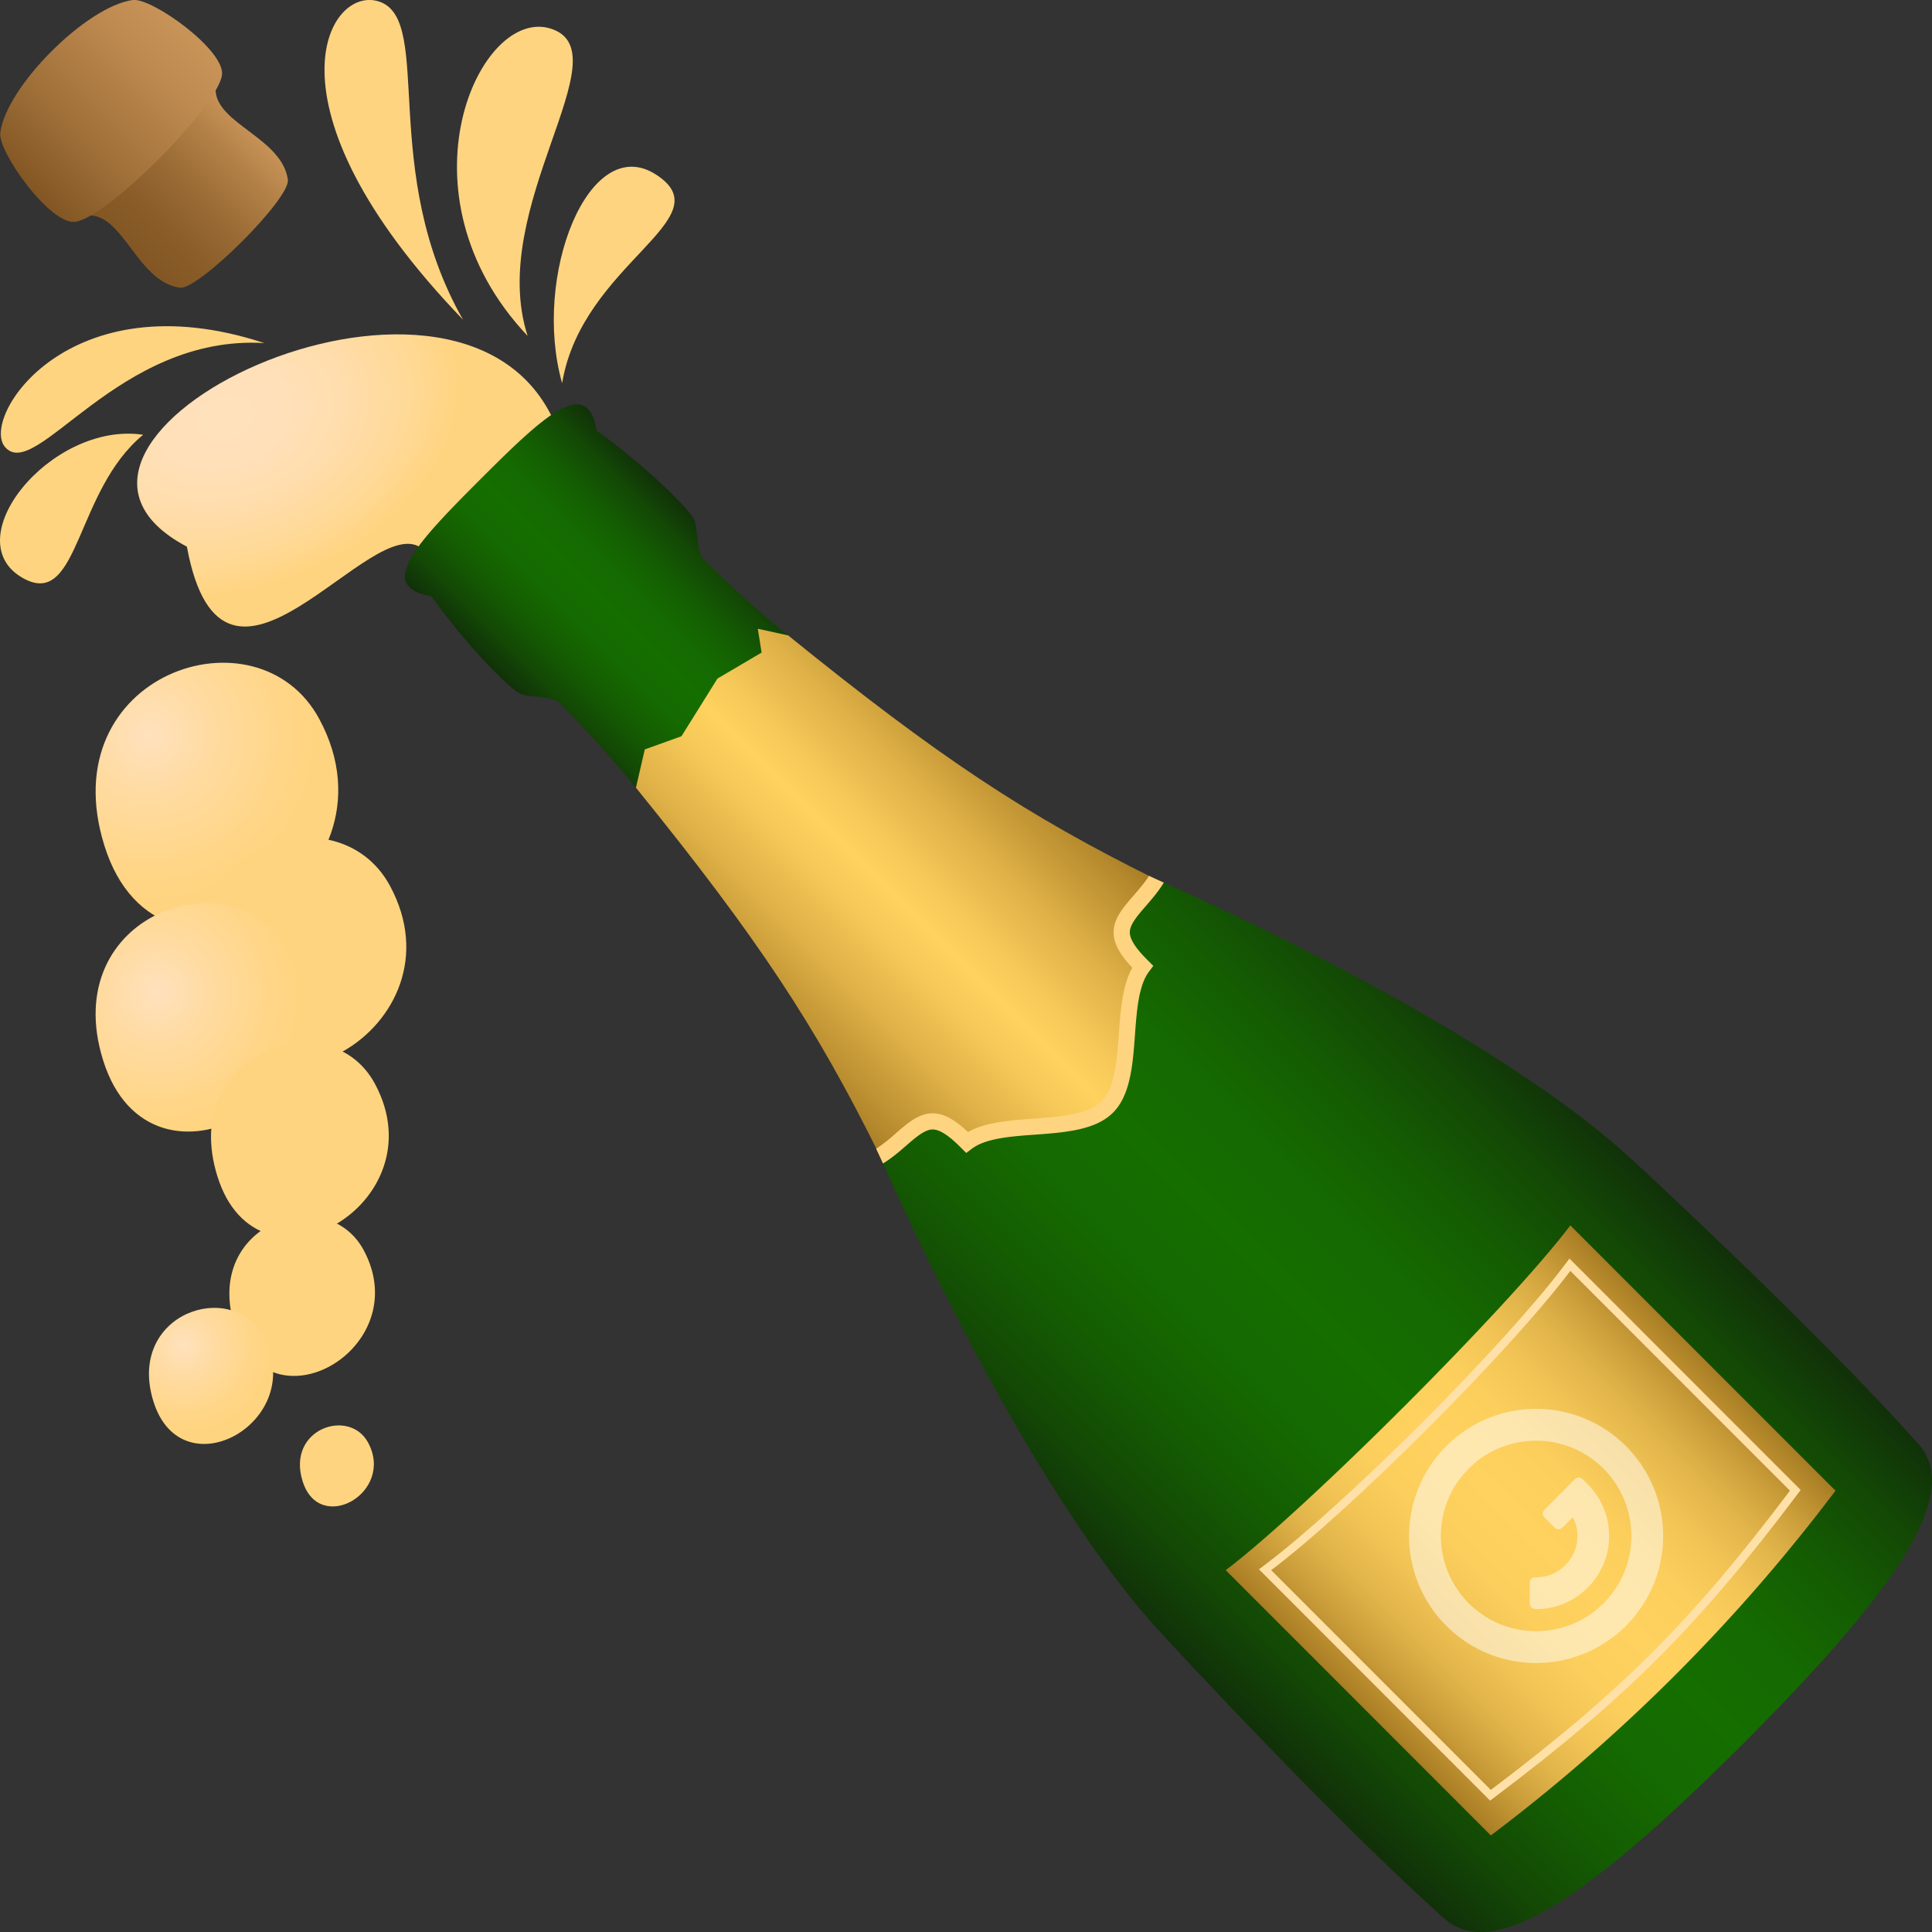
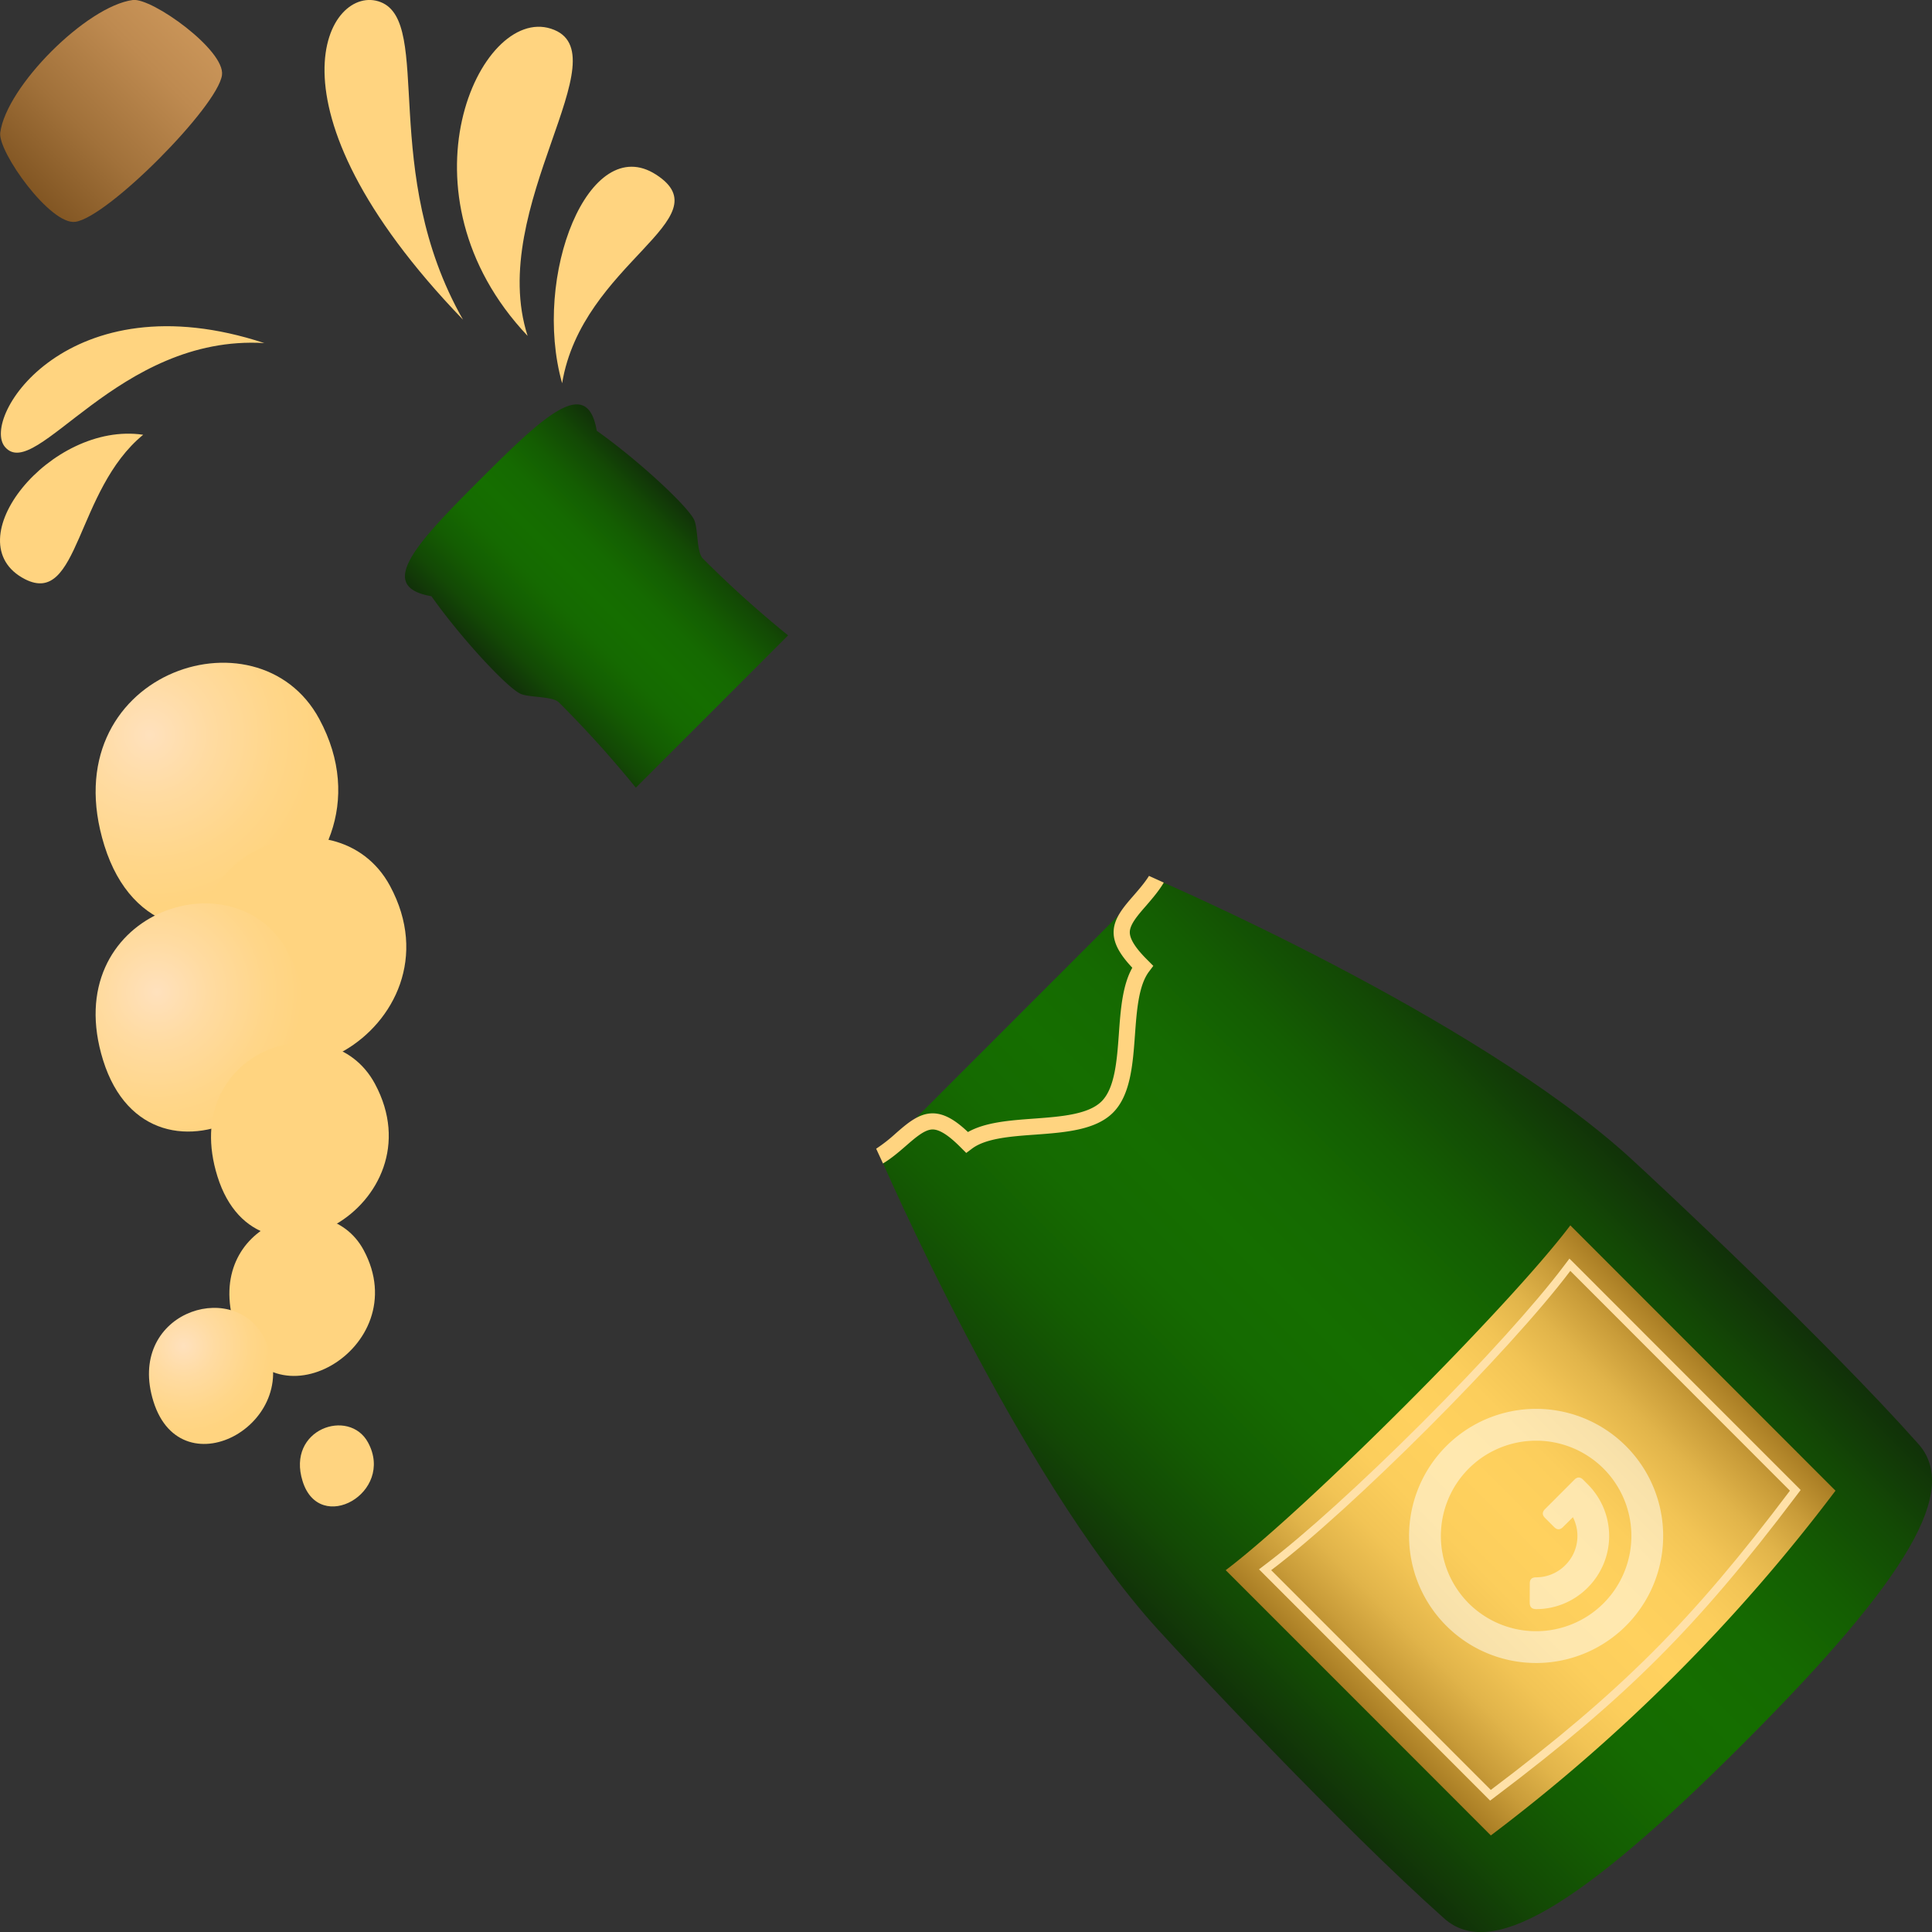
<svg xmlns="http://www.w3.org/2000/svg" xml:space="preserve" viewBox="0 0 64 64">
  <rect x="0" y="0" width="64" height="64" fill="#333333" stroke="none" />
  <path fill="#FFD480" d="M18.621 12.695c-1.004-3.555.891-8.344 3.11-6.912 2.274 1.463-2.453 2.934-3.11 6.912zm-1.143-1.568C13.019 6.412 15.883.189 18.25.95c2.429.779-2.149 5.909-.772 10.177zm-2.141-.538C8.438 3.429 10.915-.589 12.608.069c1.736.677-.057 5.63 2.729 10.52zM4.743 14.402c-3.068-.458-6.3 3.554-3.918 4.783 1.801.919 1.677-2.946 3.918-4.783zm-4.576.406c1.023 1.197 3.732-3.735 8.589-3.443C2.262 9.227-.665 13.844.167 14.808z" />
  <radialGradient id="a" cx="6.828" cy="31.98" r="8.546" gradientTransform="matrix(.949 -.306 .221 .685 -6.07 -5.986)" gradientUnits="userSpaceOnUse">
    <stop offset="0" style="stop-color:#ffe1bd" />
    <stop offset=".233" style="stop-color:#ffe0b9" />
    <stop offset=".478" style="stop-color:#ffddac" />
    <stop offset=".727" style="stop-color:#ffd997" />
    <stop offset=".933" style="stop-color:#ffd480" />
  </radialGradient>
-   <path fill="url(#a)" d="M6.191 18.109c1.211 6.567 6.145-1.333 7.807.078l4.316-4.316c-3.268-6.904-18.793.724-12.123 4.238z" />
  <linearGradient id="b" x1="445.922" x2="451.876" y1="267.766" y2="267.766" gradientTransform="rotate(-45.001 -87.955 671.26)" gradientUnits="userSpaceOnUse">
    <stop offset="0" style="stop-color:#825623" />
    <stop offset=".211" style="stop-color:#885b27" />
    <stop offset=".482" style="stop-color:#986933" />
    <stop offset=".784" style="stop-color:#b28047" />
    <stop offset="1" style="stop-color:#c99458" />
  </linearGradient>
-   <path fill="url(#b)" d="M2.995 7.136c1.112.041 1.594 2.21 2.965 2.394.615.083 3.66-2.95 3.576-3.576-.185-1.371-2.354-1.852-2.395-2.964-.039-1.006-5.152 4.107-4.146 4.146z" />
+   <path fill="url(#b)" d="M2.995 7.136z" />
  <linearGradient id="c" x1="445.14" x2="452.658" y1="263.723" y2="263.723" gradientTransform="rotate(-45.001 -87.955 671.26)" gradientUnits="userSpaceOnUse">
    <stop offset="0" style="stop-color:#825623" />
    <stop offset=".355" style="stop-color:#a1713a" />
    <stop offset=".766" style="stop-color:#be8a50" />
    <stop offset="1" style="stop-color:#c99458" />
  </linearGradient>
  <path fill="url(#c)" d="M7.353 2.492c-.151 1.043-3.775 4.7-4.855 4.856-.825.123-2.574-2.322-2.49-2.954C.212 2.862 2.868.205 4.4 0c.63-.082 3.074 1.666 2.953 2.492z" />
  <radialGradient id="d" cx="4.301" cy="42.51" r="5.641" gradientTransform="matrix(.997 0 0 .998 .668 -18.081)" gradientUnits="userSpaceOnUse">
    <stop offset="0" style="stop-color:#ffe1bd" />
    <stop offset=".362" style="stop-color:#ffdba1" />
    <stop offset=".757" style="stop-color:#ffd689" />
    <stop offset="1" style="stop-color:#ffd480" />
  </radialGradient>
  <path fill="url(#d)" d="M10.577 23.818c2.937 5.445-5.272 10.101-7.119 4.194-1.773-5.678 5.069-7.996 7.119-4.194z" />
  <path fill="#FFD480" d="M12.92 29.347c2.521 4.677-4.527 8.671-6.112 3.602-1.522-4.874 4.353-6.866 6.112-3.602z" />
  <radialGradient id="e" cx="4.543" cy="51.043" r="4.841" gradientTransform="matrix(.997 0 0 .998 .668 -18.081)" gradientUnits="userSpaceOnUse">
    <stop offset="0" style="stop-color:#ffe1bd" />
    <stop offset=".362" style="stop-color:#ffdba1" />
    <stop offset=".757" style="stop-color:#ffd689" />
    <stop offset="1" style="stop-color:#ffd480" />
  </radialGradient>
  <path fill="url(#e)" d="M9.529 31.526c2.521 4.677-4.527 8.67-6.113 3.598-1.521-4.87 4.353-6.861 6.113-3.598z" />
  <path fill="#FFD480" d="M12.046 41.41c1.76 3.271-3.167 6.066-4.273 2.52-1.066-3.407 3.04-4.8 4.273-2.52z" />
  <path fill="#FFD480" d="M12.419 35.9c2.15 3.991-3.863 7.399-5.216 3.07-1.299-4.157 3.714-5.857 5.216-3.07zm-.226 11.887c.895 1.658-1.608 3.08-2.169 1.279-.543-1.73 1.544-2.439 2.169-1.279z" />
  <radialGradient id="f" cx="5.426" cy="62.791" r="2.943" gradientTransform="matrix(.997 0 0 .998 .668 -18.081)" gradientUnits="userSpaceOnUse">
    <stop offset="0" style="stop-color:#ffe1bd" />
    <stop offset=".362" style="stop-color:#ffdba1" />
    <stop offset=".757" style="stop-color:#ffd689" />
    <stop offset="1" style="stop-color:#ffd480" />
  </radialGradient>
  <path fill="url(#f)" d="M8.727 44.278c1.502 2.787-2.699 5.172-3.644 2.148-.907-2.906 2.595-4.093 3.644-2.148z" />
  <linearGradient id="g" x1="308.966" x2="331.423" y1="-25.743" y2="-25.743" gradientTransform="rotate(-45.001 269.213 341.306)" gradientUnits="userSpaceOnUse">
    <stop offset="0" style="stop-color:#113009" />
    <stop offset=".116" style="stop-color:#134905" />
    <stop offset=".246" style="stop-color:#145d02" />
    <stop offset=".375" style="stop-color:#156a01" />
    <stop offset=".5" style="stop-color:#156e00" />
    <stop offset=".625" style="stop-color:#156a01" />
    <stop offset=".754" style="stop-color:#145d02" />
    <stop offset=".884" style="stop-color:#134905" />
    <stop offset="1" style="stop-color:#113009" />
  </linearGradient>
  <path fill="url(#g)" d="m38.26 29.113-9.132 9.138s4.52 10.548 9.225 15.724c.958 1.053 6.094 6.555 9.49 9.578 1.508 1.341 4.355-.24 9.912-5.802 5.557-5.558 7.138-8.405 5.795-9.917-3.02-3.396-8.518-8.536-9.567-9.494-5.176-4.707-15.723-9.227-15.723-9.227z" />
  <linearGradient id="h" x1="361.832" x2="377.983" y1="-82.895" y2="-82.895" gradientTransform="rotate(-45.001 371.899 369.077)" gradientUnits="userSpaceOnUse">
    <stop offset="0" style="stop-color:#a87c23" />
    <stop offset=".006" style="stop-color:#ab7f25" />
    <stop offset=".09" style="stop-color:#c99c39" />
    <stop offset=".178" style="stop-color:#e1b44a" />
    <stop offset=".271" style="stop-color:#f2c455" />
    <stop offset=".373" style="stop-color:#fcce5c" />
    <stop offset=".5" style="stop-color:#ffd15e" />
    <stop offset=".627" style="stop-color:#fcce5c" />
    <stop offset=".729" style="stop-color:#f2c455" />
    <stop offset=".822" style="stop-color:#e1b44a" />
    <stop offset=".91" style="stop-color:#c99c39" />
    <stop offset=".994" style="stop-color:#ab7f25" />
    <stop offset="1" style="stop-color:#a87c23" />
  </linearGradient>
  <path fill="url(#h)" d="M60.803 49.381a58.156 58.156 0 0 1-11.417 11.42c-2.927-2.93-5.856-5.859-8.783-8.787 2.668-2.015 9.404-8.751 11.416-11.422l8.784 8.789z" />
  <path fill="#FFE1A8" d="m52.019 42.1 7.275 7.281c-1.626 2.159-3.027 3.825-4.561 5.359-1.531 1.529-3.193 2.929-5.348 4.553-2.927-2.931-4.348-4.352-7.275-7.279 1.332-1.005 3.3-2.811 5.188-4.698 1.896-1.897 3.712-3.878 4.721-5.216m-.03-.407-.186.246c-.938 1.247-2.693 3.186-4.694 5.188-1.989 1.988-3.917 3.735-5.159 4.673l-.244.186.217.217 2.053 2.054 5.222 5.226.164.165.186-.141c2.243-1.693 3.901-3.104 5.374-4.578 1.477-1.475 2.891-3.136 4.586-5.385l.141-.186-.164-.165-3.639-3.64-3.638-3.642-.219-.218z" />
  <path fill="#FFF" d="M47.911 47.903a4.208 4.208 0 1 0 5.951 5.954 4.21 4.21 0 0 0-.001-5.954 4.206 4.206 0 0 0-5.95 0zm5.207 5.209a3.16 3.16 0 0 1-4.465 0 3.161 3.161 0 0 1 0-4.463 3.159 3.159 0 0 1 4.465-.001 3.159 3.159 0 0 1 0 4.464z" opacity=".5" />
  <path fill="#FFF" d="m52.151 49.02-.967.968c-.102.102-.102.199-.001.298l.298.298c.101.102.197.1.298-.001l.326-.324c.263.516.178 1.16-.252 1.589a1.362 1.362 0 0 1-.968.403c-.143 0-.211.068-.209.209l-.002.633c0 .141.07.211.211.211a2.402 2.402 0 0 0 1.709-.711 2.417 2.417 0 0 0 .002-3.423l-.148-.149c-.099-.101-.198-.102-.297-.001z" opacity=".5" />
  <linearGradient id="i" x1="157.665" x2="166.019" y1="429.743" y2="429.743" gradientTransform="rotate(-45.001 -404.142 396.252)" gradientUnits="userSpaceOnUse">
    <stop offset="0" style="stop-color:#113009" />
    <stop offset=".116" style="stop-color:#134905" />
    <stop offset=".246" style="stop-color:#145d02" />
    <stop offset=".375" style="stop-color:#156a01" />
    <stop offset=".5" style="stop-color:#156e00" />
    <stop offset=".625" style="stop-color:#156a01" />
    <stop offset=".754" style="stop-color:#145d02" />
    <stop offset=".884" style="stop-color:#134905" />
    <stop offset="1" style="stop-color:#113009" />
  </linearGradient>
  <path fill="url(#i)" d="M15.904 15.886c-2.138 2.137-3.456 3.55-1.613 3.864.956 1.354 2.445 2.964 2.927 3.221.274.146 1.081.079 1.297.298a36.258 36.258 0 0 1 2.548 2.824l5.044-5.045a35.848 35.848 0 0 1-2.826-2.549c-.216-.219-.149-1.026-.296-1.299-.255-.481-1.862-1.971-3.217-2.93-.312-1.84-1.725-.523-3.864 1.616z" />
  <linearGradient id="j" x1="442.336" x2="455.363" y1="300.971" y2="300.971" gradientTransform="rotate(-45.001 -87.955 671.26)" gradientUnits="userSpaceOnUse">
    <stop offset="0" style="stop-color:#a87c23" />
    <stop offset=".062" style="stop-color:#b68a2d" />
    <stop offset=".254" style="stop-color:#deb047" />
    <stop offset=".406" style="stop-color:#f6c858" />
    <stop offset=".5" style="stop-color:#ffd15e" />
    <stop offset=".594" style="stop-color:#f6c858" />
    <stop offset=".746" style="stop-color:#deb047" />
    <stop offset=".938" style="stop-color:#b68a2d" />
    <stop offset="1" style="stop-color:#a87c23" />
  </linearGradient>
-   <path fill="url(#j)" d="M38.26 29.113c-4.259-2.105-7.158-4.021-12.152-8.065l-1.005-.219.126.788-1.462.862-1.193 1.91-1.214.436-.294 1.268c4.045 4.993 5.959 7.896 8.063 12.158.551-.439 1.156-1.101 1.767-1.104.409-.002.821.374 1.14.693 1.098-.829 3.676-.197 4.648-1.17.972-.974.339-3.55 1.168-4.646-.319-.32-.695-.732-.692-1.143-.001-.61.661-1.217 1.1-1.768z" />
  <path fill="#FFD480" d="M38.062 29.015c-.139.222-.32.431-.497.636-.346.396-.673.772-.675 1.229-.003.428.281.816.619 1.178-.328.582-.389 1.398-.445 2.191-.064.882-.133 1.796-.572 2.234-.438.438-1.353.507-2.234.572-.793.058-1.61.116-2.193.445-.359-.339-.749-.622-1.176-.619-.458.003-.833.328-1.229.675a5.096 5.096 0 0 1-.636.496l.226.489c.281-.168.534-.387.76-.583.32-.278.623-.542.883-.543.334-.003.766.429.951.614l.164.164.186-.139c.459-.349 1.295-.41 2.103-.468.979-.072 1.995-.148 2.573-.728.579-.578.656-1.593.727-2.573.059-.807.119-1.643.468-2.103l.14-.186-.164-.165c-.186-.185-.617-.615-.615-.95.002-.26.266-.563.545-.883.195-.227.414-.479.581-.761l-.49-.222z" />
</svg>